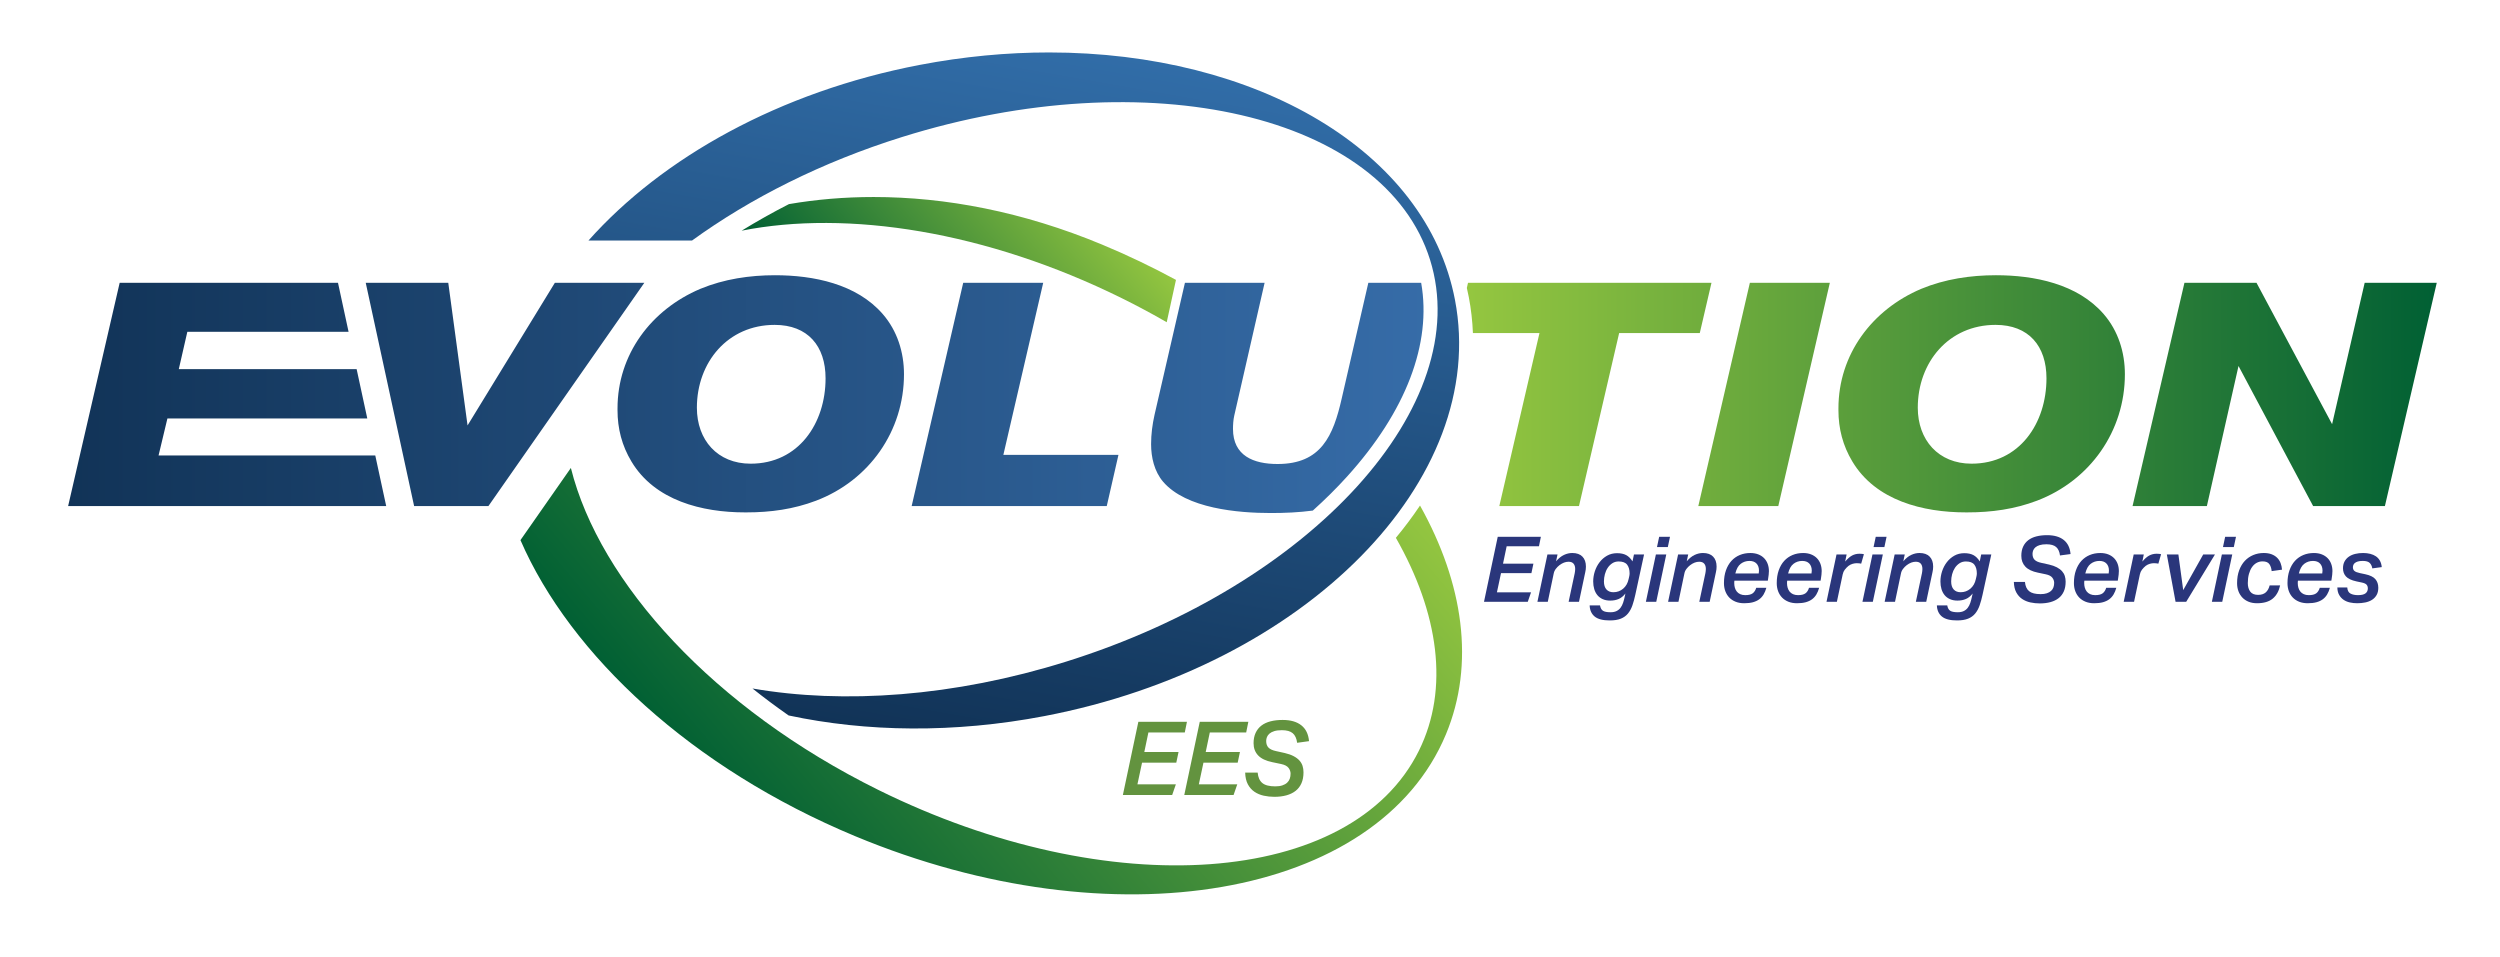
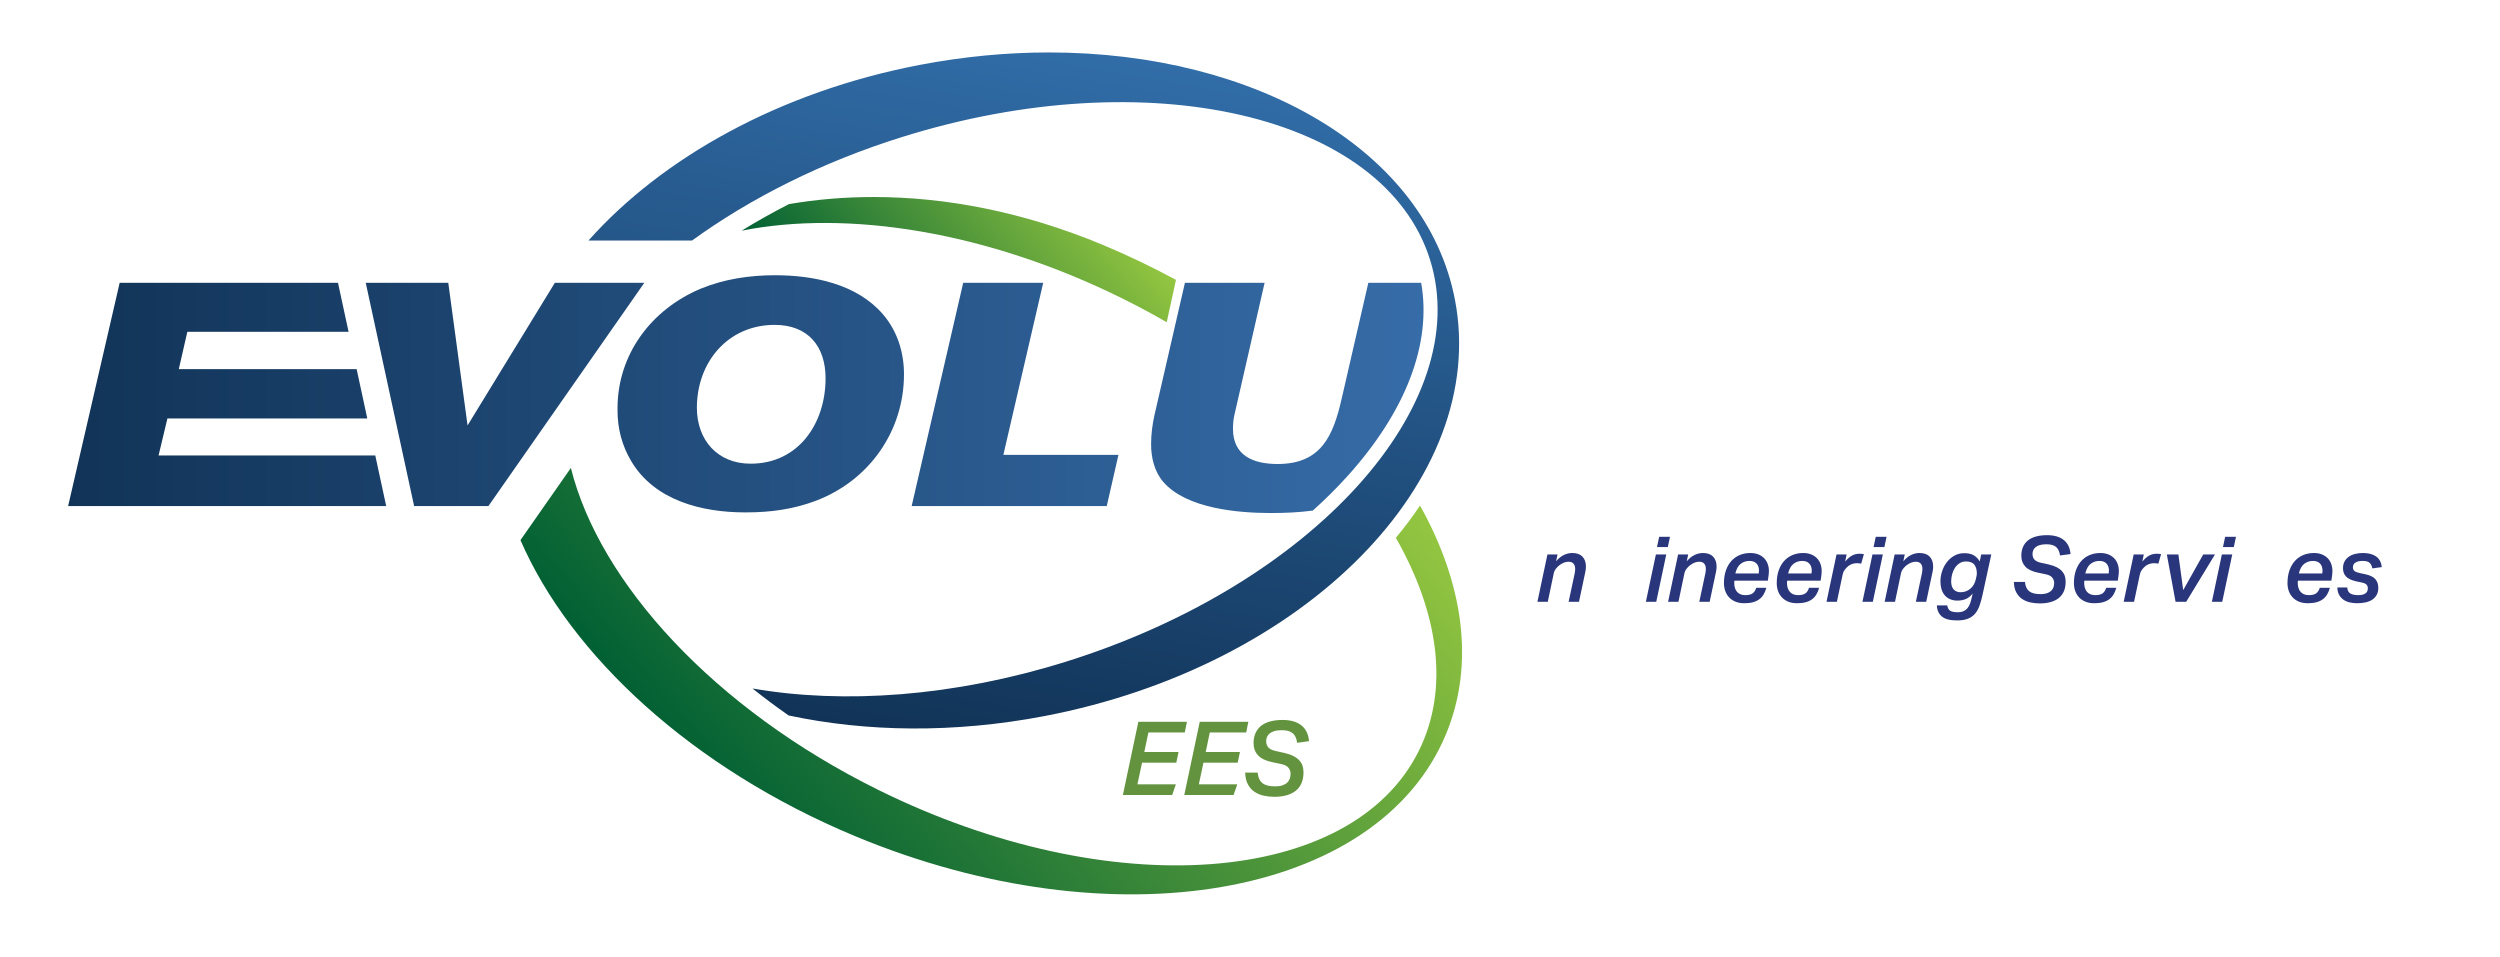
<svg xmlns="http://www.w3.org/2000/svg" xmlns:ns1="http://sodipodi.sourceforge.net/DTD/sodipodi-0.dtd" xmlns:ns2="http://www.inkscape.org/namespaces/inkscape" version="1.1" id="svg2" width="438.299" height="167.853" viewBox="0 0 438.299 167.853" ns1:docname="logo.ai">
  <defs id="defs6">
    <clipPath clipPathUnits="userSpaceOnUse" id="clipPath20">
      <path d="M 0,125.89 H 328.724 V 0 H 0 Z" id="path18" />
    </clipPath>
    <linearGradient x1="0" y1="0" x2="1" y2="0" gradientUnits="userSpaceOnUse" gradientTransform="matrix(178.268,0,0,-178.268,8.96,74.085)" spreadMethod="pad" id="linearGradient122">
      <stop style="stop-opacity:1;stop-color:#113357" offset="0" id="stop118" />
      <stop style="stop-opacity:1;stop-color:#366ca8" offset="1" id="stop120" />
    </linearGradient>
    <linearGradient x1="0" y1="0" x2="1" y2="0" gradientUnits="userSpaceOnUse" gradientTransform="matrix(16.172,91.715,91.715,-16.172,124.425,28.124)" spreadMethod="pad" id="linearGradient142">
      <stop style="stop-opacity:1;stop-color:#113357" offset="0" id="stop138" />
      <stop style="stop-opacity:1;stop-color:#316da8" offset="1" id="stop140" />
    </linearGradient>
    <linearGradient x1="0" y1="0" x2="1" y2="0" gradientUnits="userSpaceOnUse" gradientTransform="matrix(-127.565,0,0,127.565,320.488,74.126)" spreadMethod="pad" id="linearGradient162">
      <stop style="stop-opacity:1;stop-color:#016034" offset="0" id="stop158" />
      <stop style="stop-opacity:1;stop-color:#94c640" offset="1" id="stop160" />
    </linearGradient>
    <linearGradient x1="0" y1="0" x2="1" y2="0" gradientUnits="userSpaceOnUse" gradientTransform="matrix(73.37,61.565,61.565,-73.37,98.224,15.948)" spreadMethod="pad" id="linearGradient182">
      <stop style="stop-opacity:1;stop-color:#016034" offset="0" id="stop178" />
      <stop style="stop-opacity:1;stop-color:#94c640" offset="1" id="stop180" />
    </linearGradient>
    <linearGradient x1="0" y1="0" x2="1" y2="0" gradientUnits="userSpaceOnUse" gradientTransform="matrix(30.335,25.454,25.454,-30.335,112.057,78.284)" spreadMethod="pad" id="linearGradient202">
      <stop style="stop-opacity:1;stop-color:#016034" offset="0" id="stop198" />
      <stop style="stop-opacity:1;stop-color:#94c640" offset="1" id="stop200" />
    </linearGradient>
  </defs>
  <ns1:namedview id="namedview4" pagecolor="#ffffff" bordercolor="#000000" borderopacity="0.25" ns2:showpageshadow="2" ns2:pageopacity="0.0" ns2:pagecheckerboard="0" ns2:deskcolor="#d1d1d1" />
  <g id="g8" ns2:groupmode="layer" ns2:label="logo" transform="matrix(1.333,0,0,-1.333,0,167.853)">
    <g id="g10" transform="translate(198.16,54.074)">
-       <path d="M 0,0 -0.479,-2.286 H 3.519 L 3.256,-3.531 H -0.742 L -1.28,-6.056 H 3.208 L 2.777,-7.3 H -2.98 l 1.807,8.545 H 4.5 L 4.249,0 Z" style="fill:#2a367b;fill-opacity:1;fill-rule:nonzero;stroke:none" id="path12" />
-     </g>
+       </g>
    <g id="g14">
      <g id="g16" clip-path="url(#clipPath20)">
        <g id="g22" transform="translate(206.31,46.774)">
          <path d="M 0,0 0.802,3.758 C 0.818,3.862 0.832,3.957 0.844,4.045 0.856,4.133 0.862,4.22 0.862,4.309 0.862,4.612 0.79,4.847 0.646,5.014 0.503,5.182 0.283,5.266 -0.012,5.266 -0.411,5.266 -0.81,5.114 -1.209,4.811 -1.385,4.675 -1.544,4.514 -1.687,4.326 -1.831,4.139 -1.923,3.933 -1.963,3.71 L -2.741,0 h -1.364 l 1.317,6.223 H -1.46 L -1.652,5.326 c 0.336,0.39 0.683,0.67 1.042,0.837 0.359,0.168 0.722,0.252 1.089,0.252 0.582,0 1.027,-0.158 1.334,-0.473 C 2.12,5.627 2.274,5.19 2.274,4.632 2.274,4.376 2.246,4.133 2.19,3.902 L 1.364,0 Z" style="fill:#2a367b;fill-opacity:1;fill-rule:nonzero;stroke:none" id="path24" />
        </g>
        <g id="g26" transform="translate(214.269,50.059)">
-           <path d="M 0,0 C 0.04,0.159 0.06,0.306 0.06,0.442 0.06,0.927 -0.048,1.31 -0.264,1.593 -0.48,1.875 -0.853,2.017 -1.381,2.017 -1.694,2.017 -1.97,1.939 -2.21,1.784 -2.45,1.628 -2.652,1.428 -2.816,1.181 -2.981,0.935 -3.105,0.654 -3.189,0.34 -3.273,0.026 -3.315,-0.291 -3.315,-0.609 c 0,-0.461 0.11,-0.813 0.33,-1.056 0.221,-0.243 0.523,-0.364 0.907,-0.364 0.497,0 0.927,0.155 1.291,0.466 0.365,0.31 0.603,0.728 0.715,1.253 z M 0.814,-2.352 C 0.703,-2.87 0.575,-3.339 0.429,-3.758 0.283,-4.177 0.089,-4.534 -0.153,-4.829 -0.394,-5.124 -0.706,-5.35 -1.089,-5.505 c -0.383,-0.156 -0.87,-0.234 -1.46,-0.234 -0.909,0 -1.572,0.172 -1.987,0.515 -0.414,0.343 -0.634,0.83 -0.658,1.46 h 1.364 c 0.056,-0.335 0.184,-0.568 0.384,-0.7 0.199,-0.132 0.534,-0.198 1.005,-0.198 0.311,0 0.572,0.053 0.783,0.157 0.212,0.104 0.388,0.248 0.527,0.432 0.14,0.185 0.251,0.403 0.335,0.655 0.084,0.253 0.158,0.531 0.222,0.835 l 0.083,0.385 c -0.263,-0.339 -0.558,-0.579 -0.885,-0.72 -0.328,-0.141 -0.698,-0.212 -1.113,-0.212 -0.375,0 -0.704,0.064 -0.988,0.192 -0.283,0.127 -0.516,0.303 -0.7,0.526 -0.183,0.224 -0.321,0.489 -0.413,0.796 -0.091,0.307 -0.137,0.64 -0.137,1 0,0.446 0.072,0.891 0.215,1.334 0.144,0.443 0.351,0.842 0.623,1.197 0.271,0.355 0.6,0.642 0.987,0.862 0.387,0.219 0.824,0.329 1.311,0.329 0.486,0 0.887,-0.084 1.202,-0.252 0.315,-0.167 0.593,-0.443 0.832,-0.826 l 0.191,0.91 h 1.329 z" style="fill:#2a367b;fill-opacity:1;fill-rule:nonzero;stroke:none" id="path28" />
-         </g>
+           </g>
        <g id="g30" transform="translate(217.931,53.966)">
          <path d="M 0,0 0.287,1.352 H 1.711 L 1.424,0 Z m -1.46,-7.193 1.316,6.224 h 1.365 l -1.317,-6.224 z" style="fill:#2a367b;fill-opacity:1;fill-rule:nonzero;stroke:none" id="path32" />
        </g>
        <g id="g34" transform="translate(223.496,46.774)">
          <path d="M 0,0 0.802,3.758 C 0.818,3.862 0.832,3.957 0.844,4.045 0.856,4.133 0.862,4.22 0.862,4.309 0.862,4.612 0.79,4.847 0.646,5.014 0.503,5.182 0.283,5.266 -0.012,5.266 -0.411,5.266 -0.81,5.114 -1.208,4.811 -1.384,4.675 -1.544,4.514 -1.687,4.326 -1.831,4.139 -1.923,3.933 -1.963,3.71 L -2.741,0 h -1.363 l 1.316,6.223 H -1.46 L -1.651,5.326 c 0.335,0.39 0.682,0.67 1.041,0.837 0.359,0.168 0.722,0.252 1.089,0.252 0.582,0 1.027,-0.158 1.334,-0.473 C 2.12,5.627 2.274,5.19 2.274,4.632 2.274,4.376 2.246,4.133 2.19,3.902 L 1.365,0 Z" style="fill:#2a367b;fill-opacity:1;fill-rule:nonzero;stroke:none" id="path36" />
        </g>
        <g id="g38" transform="translate(230.09,52.147)">
          <path d="m 0,0 c -0.431,0 -0.812,-0.126 -1.143,-0.377 -0.331,-0.251 -0.568,-0.676 -0.712,-1.275 h 3.076 c 0.024,0.12 0.036,0.244 0.036,0.371 0,0.391 -0.108,0.702 -0.323,0.934 C 0.718,-0.116 0.407,0 0,0 m -1.974,-2.597 c -0.009,-0.032 -0.015,-0.082 -0.019,-0.15 -0.003,-0.067 -0.005,-0.125 -0.005,-0.173 0,-0.216 0.028,-0.419 0.083,-0.611 0.056,-0.191 0.142,-0.359 0.258,-0.502 0.115,-0.144 0.265,-0.258 0.449,-0.341 0.183,-0.084 0.402,-0.126 0.658,-0.126 0.431,0 0.754,0.078 0.969,0.233 0.215,0.156 0.375,0.401 0.479,0.736 H 2.226 C 2.138,-3.858 2.019,-4.149 1.867,-4.404 1.716,-4.66 1.524,-4.873 1.293,-5.045 1.061,-5.216 0.784,-5.346 0.461,-5.434 0.138,-5.521 -0.243,-5.565 -0.682,-5.565 c -0.423,0 -0.8,0.066 -1.131,0.197 -0.331,0.132 -0.61,0.315 -0.838,0.551 -0.227,0.235 -0.4,0.515 -0.52,0.838 -0.12,0.323 -0.18,0.676 -0.18,1.059 0,0.63 0.088,1.192 0.263,1.687 0.176,0.495 0.417,0.91 0.725,1.245 0.307,0.335 0.672,0.59 1.094,0.766 0.424,0.175 0.887,0.263 1.389,0.263 0.391,0 0.738,-0.06 1.041,-0.179 C 1.464,0.742 1.72,0.576 1.927,0.365 2.134,0.153 2.292,-0.098 2.4,-0.389 2.507,-0.68 2.562,-0.998 2.562,-1.34 2.562,-1.476 2.551,-1.638 2.531,-1.825 2.511,-2.013 2.485,-2.198 2.453,-2.382 L 2.418,-2.597 Z" style="fill:#2a367b;fill-opacity:1;fill-rule:nonzero;stroke:none" id="path40" />
        </g>
        <g id="g42" transform="translate(237.032,52.147)">
          <path d="m 0,0 c -0.431,0 -0.812,-0.126 -1.143,-0.377 -0.331,-0.251 -0.568,-0.676 -0.712,-1.275 h 3.076 c 0.023,0.12 0.036,0.244 0.036,0.371 0,0.391 -0.108,0.702 -0.324,0.934 C 0.718,-0.116 0.407,0 0,0 m -1.975,-2.597 c -0.008,-0.032 -0.014,-0.082 -0.018,-0.15 -0.004,-0.067 -0.006,-0.125 -0.006,-0.173 0,-0.216 0.028,-0.419 0.084,-0.611 0.056,-0.191 0.141,-0.359 0.257,-0.502 0.116,-0.144 0.266,-0.258 0.449,-0.341 0.184,-0.084 0.403,-0.126 0.658,-0.126 0.431,0 0.754,0.078 0.97,0.233 0.215,0.156 0.375,0.401 0.478,0.736 H 2.226 C 2.138,-3.858 2.018,-4.149 1.867,-4.404 1.715,-4.66 1.523,-4.873 1.292,-5.045 1.061,-5.216 0.784,-5.346 0.461,-5.434 0.138,-5.521 -0.244,-5.565 -0.682,-5.565 c -0.424,0 -0.8,0.066 -1.131,0.197 -0.331,0.132 -0.61,0.315 -0.838,0.551 -0.227,0.235 -0.401,0.515 -0.521,0.838 -0.119,0.323 -0.179,0.676 -0.179,1.059 0,0.63 0.088,1.192 0.263,1.687 0.176,0.495 0.417,0.91 0.724,1.245 0.307,0.335 0.672,0.59 1.095,0.766 0.423,0.175 0.886,0.263 1.388,0.263 0.391,0 0.739,-0.06 1.042,-0.179 C 1.464,0.742 1.719,0.576 1.927,0.365 2.134,0.153 2.292,-0.098 2.399,-0.389 2.507,-0.68 2.561,-0.998 2.561,-1.34 2.561,-1.476 2.551,-1.638 2.531,-1.825 2.511,-2.013 2.485,-2.198 2.453,-2.382 L 2.417,-2.597 Z" style="fill:#2a367b;fill-opacity:1;fill-rule:nonzero;stroke:none" id="path44" />
        </g>
        <g id="g46" transform="translate(244.787,51.788)">
          <path d="m 0,0 c -0.08,0.016 -0.164,0.03 -0.251,0.042 -0.088,0.012 -0.2,0.018 -0.336,0.018 -0.159,0 -0.335,-0.026 -0.526,-0.078 -0.192,-0.051 -0.379,-0.145 -0.562,-0.28 C -1.867,-0.458 -2.028,-0.625 -2.16,-0.8 -2.292,-0.975 -2.382,-1.178 -2.43,-1.409 L -3.195,-5.014 H -4.56 l 1.317,6.223 h 1.328 L -2.106,0.277 c 0.311,0.371 0.614,0.635 0.909,0.792 0.295,0.157 0.622,0.236 0.982,0.236 0.135,0 0.249,-0.007 0.34,-0.018 0.092,-0.012 0.17,-0.026 0.234,-0.042 z" style="fill:#2a367b;fill-opacity:1;fill-rule:nonzero;stroke:none" id="path48" />
        </g>
        <g id="g50" transform="translate(246.415,53.966)">
          <path d="M 0,0 0.287,1.352 H 1.711 L 1.424,0 Z m -1.46,-7.193 1.316,6.224 h 1.365 l -1.317,-6.224 z" style="fill:#2a367b;fill-opacity:1;fill-rule:nonzero;stroke:none" id="path52" />
        </g>
        <g id="g54" transform="translate(251.979,46.774)">
          <path d="M 0,0 0.802,3.758 C 0.818,3.862 0.832,3.957 0.844,4.045 0.855,4.133 0.861,4.22 0.861,4.309 0.861,4.612 0.79,4.847 0.646,5.014 0.503,5.182 0.283,5.266 -0.012,5.266 -0.411,5.266 -0.81,5.114 -1.208,4.811 -1.384,4.675 -1.544,4.514 -1.687,4.326 -1.831,4.139 -1.923,3.933 -1.963,3.71 L -2.741,0 h -1.364 l 1.316,6.223 H -1.46 L -1.652,5.326 c 0.335,0.39 0.682,0.67 1.041,0.837 0.36,0.168 0.723,0.252 1.09,0.252 0.582,0 1.027,-0.158 1.334,-0.473 C 2.12,5.627 2.274,5.19 2.274,4.632 2.274,4.376 2.246,4.133 2.19,3.902 L 1.364,0 Z" style="fill:#2a367b;fill-opacity:1;fill-rule:nonzero;stroke:none" id="path56" />
        </g>
        <g id="g58" transform="translate(259.938,50.059)">
          <path d="M 0,0 C 0.04,0.159 0.06,0.306 0.06,0.442 0.06,0.927 -0.048,1.31 -0.264,1.593 -0.48,1.875 -0.853,2.017 -1.381,2.017 -1.694,2.017 -1.97,1.939 -2.21,1.784 -2.45,1.628 -2.652,1.428 -2.817,1.181 -2.981,0.935 -3.105,0.654 -3.189,0.34 -3.273,0.026 -3.315,-0.291 -3.315,-0.609 c 0,-0.461 0.11,-0.813 0.33,-1.056 0.221,-0.243 0.523,-0.364 0.907,-0.364 0.497,0 0.927,0.155 1.291,0.466 0.365,0.31 0.603,0.728 0.715,1.253 z M 0.814,-2.352 C 0.703,-2.87 0.575,-3.339 0.428,-3.758 0.282,-4.177 0.089,-4.534 -0.153,-4.829 -0.394,-5.124 -0.706,-5.35 -1.089,-5.505 c -0.383,-0.156 -0.87,-0.234 -1.46,-0.234 -0.909,0 -1.572,0.172 -1.986,0.515 -0.416,0.343 -0.635,0.83 -0.659,1.46 h 1.365 c 0.055,-0.335 0.183,-0.568 0.382,-0.7 0.2,-0.132 0.535,-0.198 1.006,-0.198 0.311,0 0.572,0.053 0.784,0.157 0.211,0.104 0.387,0.248 0.526,0.432 0.14,0.185 0.252,0.403 0.335,0.655 0.084,0.253 0.158,0.531 0.222,0.835 l 0.083,0.385 c -0.263,-0.339 -0.558,-0.579 -0.885,-0.72 -0.327,-0.141 -0.698,-0.212 -1.113,-0.212 -0.375,0 -0.704,0.064 -0.987,0.192 -0.284,0.127 -0.517,0.303 -0.701,0.526 -0.183,0.224 -0.321,0.489 -0.413,0.796 -0.091,0.307 -0.137,0.64 -0.137,1 0,0.446 0.072,0.891 0.215,1.334 0.144,0.443 0.351,0.842 0.623,1.197 0.271,0.355 0.6,0.642 0.987,0.862 0.387,0.219 0.824,0.329 1.311,0.329 0.486,0 0.887,-0.084 1.202,-0.252 0.315,-0.167 0.592,-0.443 0.832,-0.826 l 0.191,0.91 h 1.329 z" style="fill:#2a367b;fill-opacity:1;fill-rule:nonzero;stroke:none" id="path60" />
        </g>
        <g id="g62" transform="translate(271.678,49.418)">
          <path d="M 0,0 C 0,-0.495 -0.08,-0.921 -0.24,-1.281 -0.399,-1.639 -0.627,-1.935 -0.922,-2.166 -1.217,-2.398 -1.574,-2.571 -1.993,-2.687 -2.412,-2.802 -2.88,-2.86 -3.399,-2.86 c -0.423,0 -0.836,0.044 -1.239,0.131 -0.403,0.088 -0.764,0.24 -1.083,0.455 -0.319,0.216 -0.576,0.505 -0.772,0.868 -0.196,0.363 -0.301,0.82 -0.317,1.37 h 1.46 c 0.048,-0.55 0.23,-0.955 0.545,-1.214 0.315,-0.26 0.819,-0.389 1.514,-0.389 0.318,0 0.592,0.037 0.819,0.113 0.228,0.076 0.413,0.18 0.557,0.311 0.144,0.132 0.247,0.288 0.311,0.467 0.064,0.18 0.096,0.377 0.096,0.592 0,0.24 -0.08,0.465 -0.24,0.677 -0.159,0.211 -0.447,0.361 -0.861,0.448 l -1.029,0.216 c -0.75,0.151 -1.303,0.415 -1.658,0.79 -0.355,0.375 -0.532,0.849 -0.532,1.424 0,0.463 0.079,0.866 0.239,1.209 0.16,0.343 0.385,0.626 0.676,0.849 0.291,0.224 0.646,0.389 1.065,0.497 0.419,0.108 0.888,0.162 1.406,0.162 0.934,0 1.664,-0.21 2.191,-0.629 C 0.275,5.069 0.574,4.452 0.646,3.638 L -0.742,3.447 C -0.806,3.949 -0.976,4.32 -1.251,4.56 -1.526,4.799 -1.951,4.919 -2.525,4.919 -2.876,4.919 -3.17,4.883 -3.405,4.811 -3.641,4.739 -3.828,4.644 -3.968,4.524 -4.107,4.404 -4.207,4.268 -4.267,4.117 -4.326,3.965 -4.356,3.814 -4.356,3.662 c 0,-0.335 0.089,-0.594 0.269,-0.778 0.179,-0.183 0.472,-0.319 0.879,-0.407 L -2.178,2.25 C -1.771,2.154 -1.429,2.033 -1.149,1.885 -0.87,1.737 -0.645,1.568 -0.473,1.376 -0.302,1.185 -0.18,0.973 -0.108,0.742 -0.036,0.511 0,0.263 0,0" style="fill:#2a367b;fill-opacity:1;fill-rule:nonzero;stroke:none" id="path64" />
        </g>
        <g id="g66" transform="translate(276.118,52.147)">
          <path d="m 0,0 c -0.431,0 -0.812,-0.126 -1.143,-0.377 -0.331,-0.251 -0.568,-0.676 -0.712,-1.275 h 3.076 c 0.024,0.12 0.036,0.244 0.036,0.371 0,0.391 -0.108,0.702 -0.324,0.934 C 0.718,-0.116 0.407,0 0,0 m -1.974,-2.597 c -0.009,-0.032 -0.015,-0.082 -0.019,-0.15 -0.004,-0.067 -0.006,-0.125 -0.006,-0.173 0,-0.216 0.028,-0.419 0.084,-0.611 0.056,-0.191 0.142,-0.359 0.257,-0.502 0.116,-0.144 0.266,-0.258 0.45,-0.341 0.183,-0.084 0.402,-0.126 0.658,-0.126 0.431,0 0.754,0.078 0.969,0.233 0.215,0.156 0.375,0.401 0.479,0.736 H 2.226 C 2.138,-3.858 2.018,-4.149 1.867,-4.404 1.716,-4.66 1.524,-4.873 1.292,-5.045 1.061,-5.216 0.784,-5.346 0.461,-5.434 0.138,-5.521 -0.244,-5.565 -0.682,-5.565 c -0.423,0 -0.8,0.066 -1.131,0.197 -0.331,0.132 -0.61,0.315 -0.838,0.551 -0.227,0.235 -0.401,0.515 -0.52,0.838 -0.12,0.323 -0.18,0.676 -0.18,1.059 0,0.63 0.088,1.192 0.263,1.687 0.176,0.495 0.417,0.91 0.724,1.245 0.307,0.335 0.673,0.59 1.095,0.766 0.423,0.175 0.886,0.263 1.389,0.263 0.391,0 0.738,-0.06 1.041,-0.179 C 1.464,0.742 1.719,0.576 1.927,0.365 2.134,0.153 2.292,-0.098 2.4,-0.389 2.507,-0.68 2.561,-0.998 2.561,-1.34 2.561,-1.476 2.551,-1.638 2.531,-1.825 2.511,-2.013 2.485,-2.198 2.453,-2.382 L 2.417,-2.597 Z" style="fill:#2a367b;fill-opacity:1;fill-rule:nonzero;stroke:none" id="path68" />
        </g>
        <g id="g70" transform="translate(283.873,51.788)">
          <path d="m 0,0 c -0.08,0.016 -0.164,0.03 -0.251,0.042 -0.088,0.012 -0.2,0.018 -0.335,0.018 -0.16,0 -0.336,-0.026 -0.527,-0.078 -0.192,-0.051 -0.379,-0.145 -0.562,-0.28 C -1.867,-0.458 -2.028,-0.625 -2.16,-0.8 -2.292,-0.975 -2.382,-1.178 -2.43,-1.409 L -3.195,-5.014 H -4.56 l 1.317,6.223 h 1.328 L -2.106,0.277 c 0.311,0.371 0.614,0.635 0.909,0.792 0.295,0.157 0.622,0.236 0.982,0.236 0.135,0 0.249,-0.007 0.34,-0.018 0.092,-0.012 0.17,-0.026 0.234,-0.042 z" style="fill:#2a367b;fill-opacity:1;fill-rule:nonzero;stroke:none" id="path72" />
        </g>
        <g id="g74" transform="translate(286.136,46.774)">
          <path d="m 0,0 -1.149,6.223 h 1.52 L 1.005,1.532 3.638,6.223 H 5.182 L 1.4,0 Z" style="fill:#2a367b;fill-opacity:1;fill-rule:nonzero;stroke:none" id="path76" />
        </g>
        <g id="g78" transform="translate(292.371,53.966)">
          <path d="M 0,0 0.287,1.352 H 1.712 L 1.424,0 Z m -1.46,-7.193 1.316,6.224 h 1.365 l -1.317,-6.224 z" style="fill:#2a367b;fill-opacity:1;fill-rule:nonzero;stroke:none" id="path80" />
        </g>
        <g id="g82" transform="translate(298.774,50.807)">
-           <path d="m 0,0 c -0.032,0.367 -0.132,0.672 -0.299,0.916 -0.168,0.243 -0.467,0.365 -0.898,0.365 -0.279,0 -0.536,-0.064 -0.772,-0.192 -0.235,-0.128 -0.439,-0.313 -0.61,-0.556 -0.172,-0.244 -0.307,-0.543 -0.407,-0.898 -0.1,-0.355 -0.15,-0.76 -0.15,-1.215 0,-0.455 0.106,-0.826 0.317,-1.113 0.212,-0.287 0.557,-0.431 1.035,-0.431 0.431,0 0.768,0.11 1.012,0.329 0.243,0.22 0.413,0.525 0.508,0.916 h 1.377 c -0.16,-0.75 -0.483,-1.328 -0.969,-1.735 -0.488,-0.407 -1.177,-0.611 -2.071,-0.611 -0.415,0 -0.784,0.066 -1.107,0.198 -0.323,0.131 -0.596,0.315 -0.82,0.55 -0.223,0.236 -0.395,0.513 -0.514,0.832 -0.12,0.319 -0.18,0.67 -0.18,1.053 0,0.639 0.092,1.205 0.275,1.7 0.184,0.494 0.433,0.909 0.748,1.244 0.315,0.335 0.687,0.591 1.113,0.766 0.427,0.176 0.884,0.264 1.371,0.264 0.398,0 0.743,-0.056 1.035,-0.168 C 0.285,2.102 0.528,1.949 0.724,1.753 0.919,1.558 1.069,1.326 1.173,1.059 1.276,0.792 1.34,0.503 1.364,0.191 Z" style="fill:#2a367b;fill-opacity:1;fill-rule:nonzero;stroke:none" id="path84" />
-         </g>
+           </g>
        <g id="g86" transform="translate(304.207,52.147)">
          <path d="m 0,0 c -0.431,0 -0.812,-0.126 -1.143,-0.377 -0.331,-0.251 -0.568,-0.676 -0.712,-1.275 h 3.076 c 0.024,0.12 0.036,0.244 0.036,0.371 0,0.391 -0.108,0.702 -0.324,0.934 C 0.718,-0.116 0.407,0 0,0 m -1.975,-2.597 c -0.008,-0.032 -0.014,-0.082 -0.018,-0.15 -0.004,-0.067 -0.006,-0.125 -0.006,-0.173 0,-0.216 0.028,-0.419 0.084,-0.611 0.056,-0.191 0.142,-0.359 0.257,-0.502 0.116,-0.144 0.266,-0.258 0.45,-0.341 0.183,-0.084 0.402,-0.126 0.658,-0.126 0.43,0 0.753,0.078 0.969,0.233 0.215,0.156 0.375,0.401 0.479,0.736 H 2.226 C 2.138,-3.858 2.018,-4.149 1.867,-4.404 1.715,-4.66 1.524,-4.873 1.292,-5.045 1.061,-5.216 0.784,-5.346 0.461,-5.434 0.138,-5.521 -0.244,-5.565 -0.682,-5.565 c -0.423,0 -0.8,0.066 -1.131,0.197 -0.331,0.132 -0.61,0.315 -0.838,0.551 -0.227,0.235 -0.401,0.515 -0.521,0.838 -0.119,0.323 -0.179,0.676 -0.179,1.059 0,0.63 0.088,1.192 0.263,1.687 0.176,0.495 0.417,0.91 0.724,1.245 0.307,0.335 0.673,0.59 1.095,0.766 0.423,0.175 0.886,0.263 1.389,0.263 0.391,0 0.738,-0.06 1.041,-0.179 C 1.464,0.742 1.719,0.576 1.927,0.365 2.134,0.153 2.292,-0.098 2.399,-0.389 2.507,-0.68 2.561,-0.998 2.561,-1.34 2.561,-1.476 2.551,-1.638 2.531,-1.825 2.511,-2.013 2.485,-2.198 2.453,-2.382 L 2.417,-2.597 Z" style="fill:#2a367b;fill-opacity:1;fill-rule:nonzero;stroke:none" id="path88" />
        </g>
        <g id="g90" transform="translate(312.8,48.617)">
          <path d="m 0,0 c 0,-0.383 -0.076,-0.704 -0.227,-0.963 -0.152,-0.26 -0.353,-0.469 -0.605,-0.629 -0.251,-0.159 -0.547,-0.273 -0.885,-0.341 -0.34,-0.068 -0.693,-0.102 -1.06,-0.102 -0.327,0 -0.646,0.034 -0.957,0.102 -0.311,0.068 -0.586,0.184 -0.826,0.347 -0.239,0.164 -0.435,0.377 -0.586,0.641 -0.152,0.263 -0.231,0.59 -0.239,0.981 h 1.304 c 0.024,-0.391 0.163,-0.656 0.419,-0.796 0.255,-0.14 0.586,-0.209 0.993,-0.209 0.455,0 0.784,0.077 0.988,0.233 0.203,0.156 0.305,0.373 0.305,0.652 0,0.208 -0.058,0.373 -0.174,0.497 -0.115,0.124 -0.329,0.217 -0.64,0.281 l -0.682,0.144 c -0.654,0.143 -1.113,0.359 -1.377,0.646 -0.263,0.287 -0.395,0.646 -0.395,1.077 0,0.343 0.068,0.64 0.202,0.892 0.135,0.251 0.32,0.46 0.557,0.628 0.237,0.168 0.517,0.291 0.84,0.371 0.322,0.08 0.671,0.12 1.046,0.12 0.336,0 0.647,-0.036 0.934,-0.108 C -0.778,4.392 -0.527,4.282 -0.311,4.135 -0.096,3.987 0.078,3.796 0.209,3.56 0.341,3.325 0.423,3.044 0.455,2.717 L -0.79,2.549 C -0.838,2.852 -0.952,3.092 -1.131,3.267 -1.31,3.443 -1.616,3.531 -2.047,3.531 -2.31,3.531 -2.525,3.505 -2.693,3.453 -2.86,3.401 -2.992,3.335 -3.088,3.255 -3.183,3.175 -3.249,3.086 -3.285,2.986 -3.321,2.886 -3.339,2.788 -3.339,2.693 c 0,-0.208 0.068,-0.369 0.204,-0.485 0.136,-0.116 0.377,-0.209 0.721,-0.281 L -1.729,1.783 C -1.089,1.647 -0.64,1.43 -0.384,1.131 -0.128,0.832 0,0.455 0,0" style="fill:#2a367b;fill-opacity:1;fill-rule:nonzero;stroke:none" id="path92" />
        </g>
        <g id="g94" transform="translate(151.041,29.588)">
          <path d="M 0,0 -0.539,-2.575 H 3.964 L 3.667,-3.977 H -0.836 L -1.443,-6.822 H 3.613 L 3.128,-8.224 h -6.485 l 2.036,9.626 h 6.39 L 4.786,0 Z" style="fill:#63933f;fill-opacity:1;fill-rule:nonzero;stroke:none" id="path96" />
        </g>
        <g id="g98" transform="translate(159.117,29.588)">
          <path d="M 0,0 -0.539,-2.575 H 3.964 L 3.667,-3.977 H -0.836 L -1.443,-6.822 H 3.613 L 3.128,-8.224 h -6.485 l 2.036,9.626 h 6.39 L 4.786,0 Z" style="fill:#63933f;fill-opacity:1;fill-rule:nonzero;stroke:none" id="path100" />
        </g>
        <g id="g102" transform="translate(171.439,24.344)">
          <path d="m 0,0 c 0,-0.557 -0.09,-1.038 -0.27,-1.443 -0.18,-0.404 -0.436,-0.737 -0.768,-0.997 -0.333,-0.261 -0.735,-0.456 -1.207,-0.587 -0.472,-0.13 -1,-0.195 -1.584,-0.195 -0.476,0 -0.942,0.049 -1.395,0.148 -0.454,0.099 -0.861,0.27 -1.22,0.512 -0.36,0.243 -0.65,0.569 -0.87,0.978 -0.22,0.409 -0.339,0.924 -0.357,1.544 h 1.644 c 0.054,-0.62 0.259,-1.077 0.614,-1.369 0.355,-0.292 0.923,-0.438 1.705,-0.438 0.36,0 0.668,0.042 0.924,0.128 0.256,0.085 0.465,0.202 0.627,0.351 0.162,0.148 0.278,0.323 0.35,0.525 0.072,0.203 0.108,0.425 0.108,0.668 0,0.269 -0.09,0.523 -0.269,0.762 -0.18,0.237 -0.504,0.406 -0.971,0.505 l -1.16,0.243 c -0.844,0.17 -1.467,0.467 -1.867,0.89 -0.4,0.422 -0.6,0.957 -0.6,1.604 0,0.521 0.09,0.975 0.27,1.362 0.179,0.386 0.433,0.705 0.761,0.957 0.328,0.251 0.729,0.438 1.2,0.559 0.472,0.122 1,0.182 1.585,0.182 1.051,0 1.874,-0.236 2.467,-0.707 C 0.31,5.71 0.647,5.015 0.728,4.099 L -0.836,3.883 C -0.908,4.449 -1.099,4.867 -1.409,5.137 -1.719,5.406 -2.198,5.541 -2.845,5.541 -3.24,5.541 -3.571,5.501 -3.836,5.42 -4.101,5.339 -4.312,5.231 -4.469,5.096 -4.627,4.961 -4.739,4.808 -4.806,4.638 -4.874,4.467 -4.908,4.296 -4.908,4.125 c 0,-0.377 0.102,-0.669 0.304,-0.876 0.202,-0.207 0.532,-0.359 0.991,-0.458 L -2.454,2.535 C -1.995,2.427 -1.609,2.29 -1.294,2.123 -0.98,1.957 -0.726,1.766 -0.533,1.551 -0.339,1.335 -0.202,1.096 -0.121,0.836 -0.04,0.575 0,0.297 0,0" style="fill:#63933f;fill-opacity:1;fill-rule:nonzero;stroke:none" id="path104" />
        </g>
      </g>
    </g>
    <g id="g106">
      <g id="g108">
        <g id="g114">
          <g id="g116">
            <path d="M 92.112,87.933 C 85.624,85.188 81.218,79.284 81.218,72.213 v 0 -0.25 c 0,-2.411 0.58,-4.656 1.829,-6.736 v 0 c 3.078,-5.157 9.315,-6.696 14.93,-6.696 v 0 h 0.208 c 3.159,0 6.195,0.416 9.148,1.539 v 0 c 6.988,2.661 11.562,9.148 11.562,16.635 v 0 c 0,2.87 -0.874,5.696 -2.787,7.902 v 0 c -3.451,3.992 -9.149,5.115 -14.181,5.115 v 0 c -3.327,0 -6.695,-0.5 -9.815,-1.789 M 91.656,72.297 c 0,5.989 4.075,10.895 10.229,10.895 v 0 c 4.367,0 6.696,-2.786 6.696,-7.028 v 0 c 0,-5.905 -3.534,-11.227 -9.857,-11.227 v 0 c -4.365,0 -7.068,3.117 -7.068,7.36 m 88.31,16.427 -3.493,-15.18 c -1.122,-4.949 -2.704,-8.649 -8.443,-8.649 v 0 c -3.161,0 -5.864,1.08 -5.864,4.615 v 0 c 0,0.541 0.041,1.206 0.166,1.748 v 0 l 3.992,17.466 h -10.479 l -3.993,-17.341 c -0.291,-1.29 -0.456,-2.579 -0.456,-3.869 v 0 c 0,-1.746 0.415,-3.577 1.579,-4.95 v 0 c 3.036,-3.534 9.857,-4.117 14.183,-4.117 v 0 c 1.804,0 3.675,0.077 5.51,0.323 v 0 c 1.603,1.442 3.107,2.93 4.497,4.465 v 0 c 7.761,8.573 11.16,17.522 9.752,25.489 v 0 z m -53.283,0 -6.779,-29.361 h 25.66 l 1.539,6.737 h -15.138 l 5.24,22.624 z m -53.709,0 -11.48,-18.756 -2.536,18.756 H 48.103 l 6.363,-29.361 h 9.773 l 12.572,18.004 7.932,11.357 z m -57.235,0 L 8.96,59.363 h 41.834 l -1.437,6.655 H 20.854 l 1.164,4.864 h 26.289 l -1.401,6.487 H 23.515 l 1.123,4.909 h 21.208 l -1.392,6.446 z" style="fill:url(#linearGradient122);stroke:none" id="path124" />
          </g>
        </g>
      </g>
    </g>
    <g id="g126">
      <g id="g128">
        <g id="g134">
          <g id="g136">
            <path d="M 120.959,117.384 C 102.575,113.861 87.111,105.2 77.398,94.287 v 0 h 13.621 c 7.661,5.553 17.047,10.303 27.609,13.609 v 0 c 32.396,10.14 63.491,2.916 69.455,-16.136 v 0 C 194.047,72.708 172.62,49.044 140.225,38.904 v 0 C 125.439,34.276 110.946,33.289 98.969,35.37 v 0 c 1.523,-1.217 3.109,-2.399 4.751,-3.547 v 0 c 10.209,-2.18 21.755,-2.361 33.651,-0.081 v 0 c 34.351,6.583 58.523,31.091 53.991,54.74 v 0 c -3.768,19.662 -26.195,32.54 -53.388,32.541 v 0 c -5.516,0.001 -11.222,-0.529 -17.015,-1.639" style="fill:url(#linearGradient142);stroke:none" id="path144" />
          </g>
        </g>
      </g>
    </g>
    <g id="g146">
      <g id="g148">
        <g id="g154">
          <g id="g156">
-             <path d="m 252.688,87.933 c -6.486,-2.745 -10.892,-8.649 -10.892,-15.72 v 0 -0.25 c 0,-2.411 0.579,-4.656 1.829,-6.736 v 0 c 3.078,-5.157 9.313,-6.696 14.93,-6.696 v 0 h 0.206 c 3.161,0 6.195,0.416 9.151,1.539 v 0 c 6.985,2.661 11.559,9.148 11.559,16.635 v 0 c 0,2.87 -0.873,5.696 -2.785,7.902 v 0 c -3.451,3.992 -9.151,5.115 -14.18,5.115 v 0 c -3.329,0 -6.696,-0.5 -9.818,-1.789 m -0.456,-15.636 c 0,5.989 4.077,10.895 10.23,10.895 v 0 c 4.367,0 6.696,-2.786 6.696,-7.028 v 0 c 0,-5.905 -3.535,-11.227 -9.857,-11.227 v 0 c -4.364,0 -7.069,3.117 -7.069,7.36 m 58.776,16.427 -4.284,-18.59 -9.941,18.59 h -9.48 L 280.48,59.363 h 9.774 l 4.161,18.423 9.814,-18.423 h 9.44 l 6.819,29.361 z m -80.862,0 -6.779,-29.361 h 10.52 l 6.778,29.361 z m -37.07,0 -0.153,-0.677 c 0.093,-0.403 0.182,-0.807 0.26,-1.215 v 0 c 0.301,-1.571 0.475,-3.146 0.54,-4.721 v 0 h 8.752 l -5.281,-22.748 h 10.479 l 5.281,22.748 h 10.605 l 1.539,6.613 z" style="fill:url(#linearGradient162);stroke:none" id="path164" />
-           </g>
+             </g>
        </g>
      </g>
    </g>
    <g id="g166">
      <g id="g168">
        <g id="g174">
          <g id="g176">
            <path d="M 69.175,55.917 68.452,54.882 C 75.036,39.725 91.016,24.875 112.491,15.938 v 0 c 33.944,-14.125 68.725,-8.123 77.683,13.406 v 0 c 3.852,9.253 2.302,19.869 -3.41,30.088 v 0 c -0.967,-1.445 -2.029,-2.862 -3.176,-4.248 v 0 c 5.628,-9.87 7.063,-19.845 3.032,-27.993 v 0 C 177.77,9.296 145.929,6.99 115.501,22.039 v 0 C 93.907,32.72 78.85,49.27 75.083,64.376 v 0 z" style="fill:url(#linearGradient182);stroke:none" id="path184" />
          </g>
        </g>
      </g>
    </g>
    <g id="g186">
      <g id="g188">
        <g id="g194">
          <g id="g196">
            <path d="m 103.762,99.075 c -2.146,-1.098 -4.223,-2.264 -6.219,-3.494 v 0 c 13.885,2.758 32.176,-0.063 50.014,-8.886 v 0 c 2.023,-1.001 3.988,-2.054 5.893,-3.153 v 0 l 1.217,5.568 c -3.097,1.68 -6.343,3.238 -9.728,4.647 v 0 c -10.401,4.327 -20.606,6.252 -30.033,6.252 v 0 c -3.858,0 -7.586,-0.322 -11.144,-0.934" style="fill:url(#linearGradient202);stroke:none" id="path204" />
          </g>
        </g>
      </g>
    </g>
  </g>
</svg>